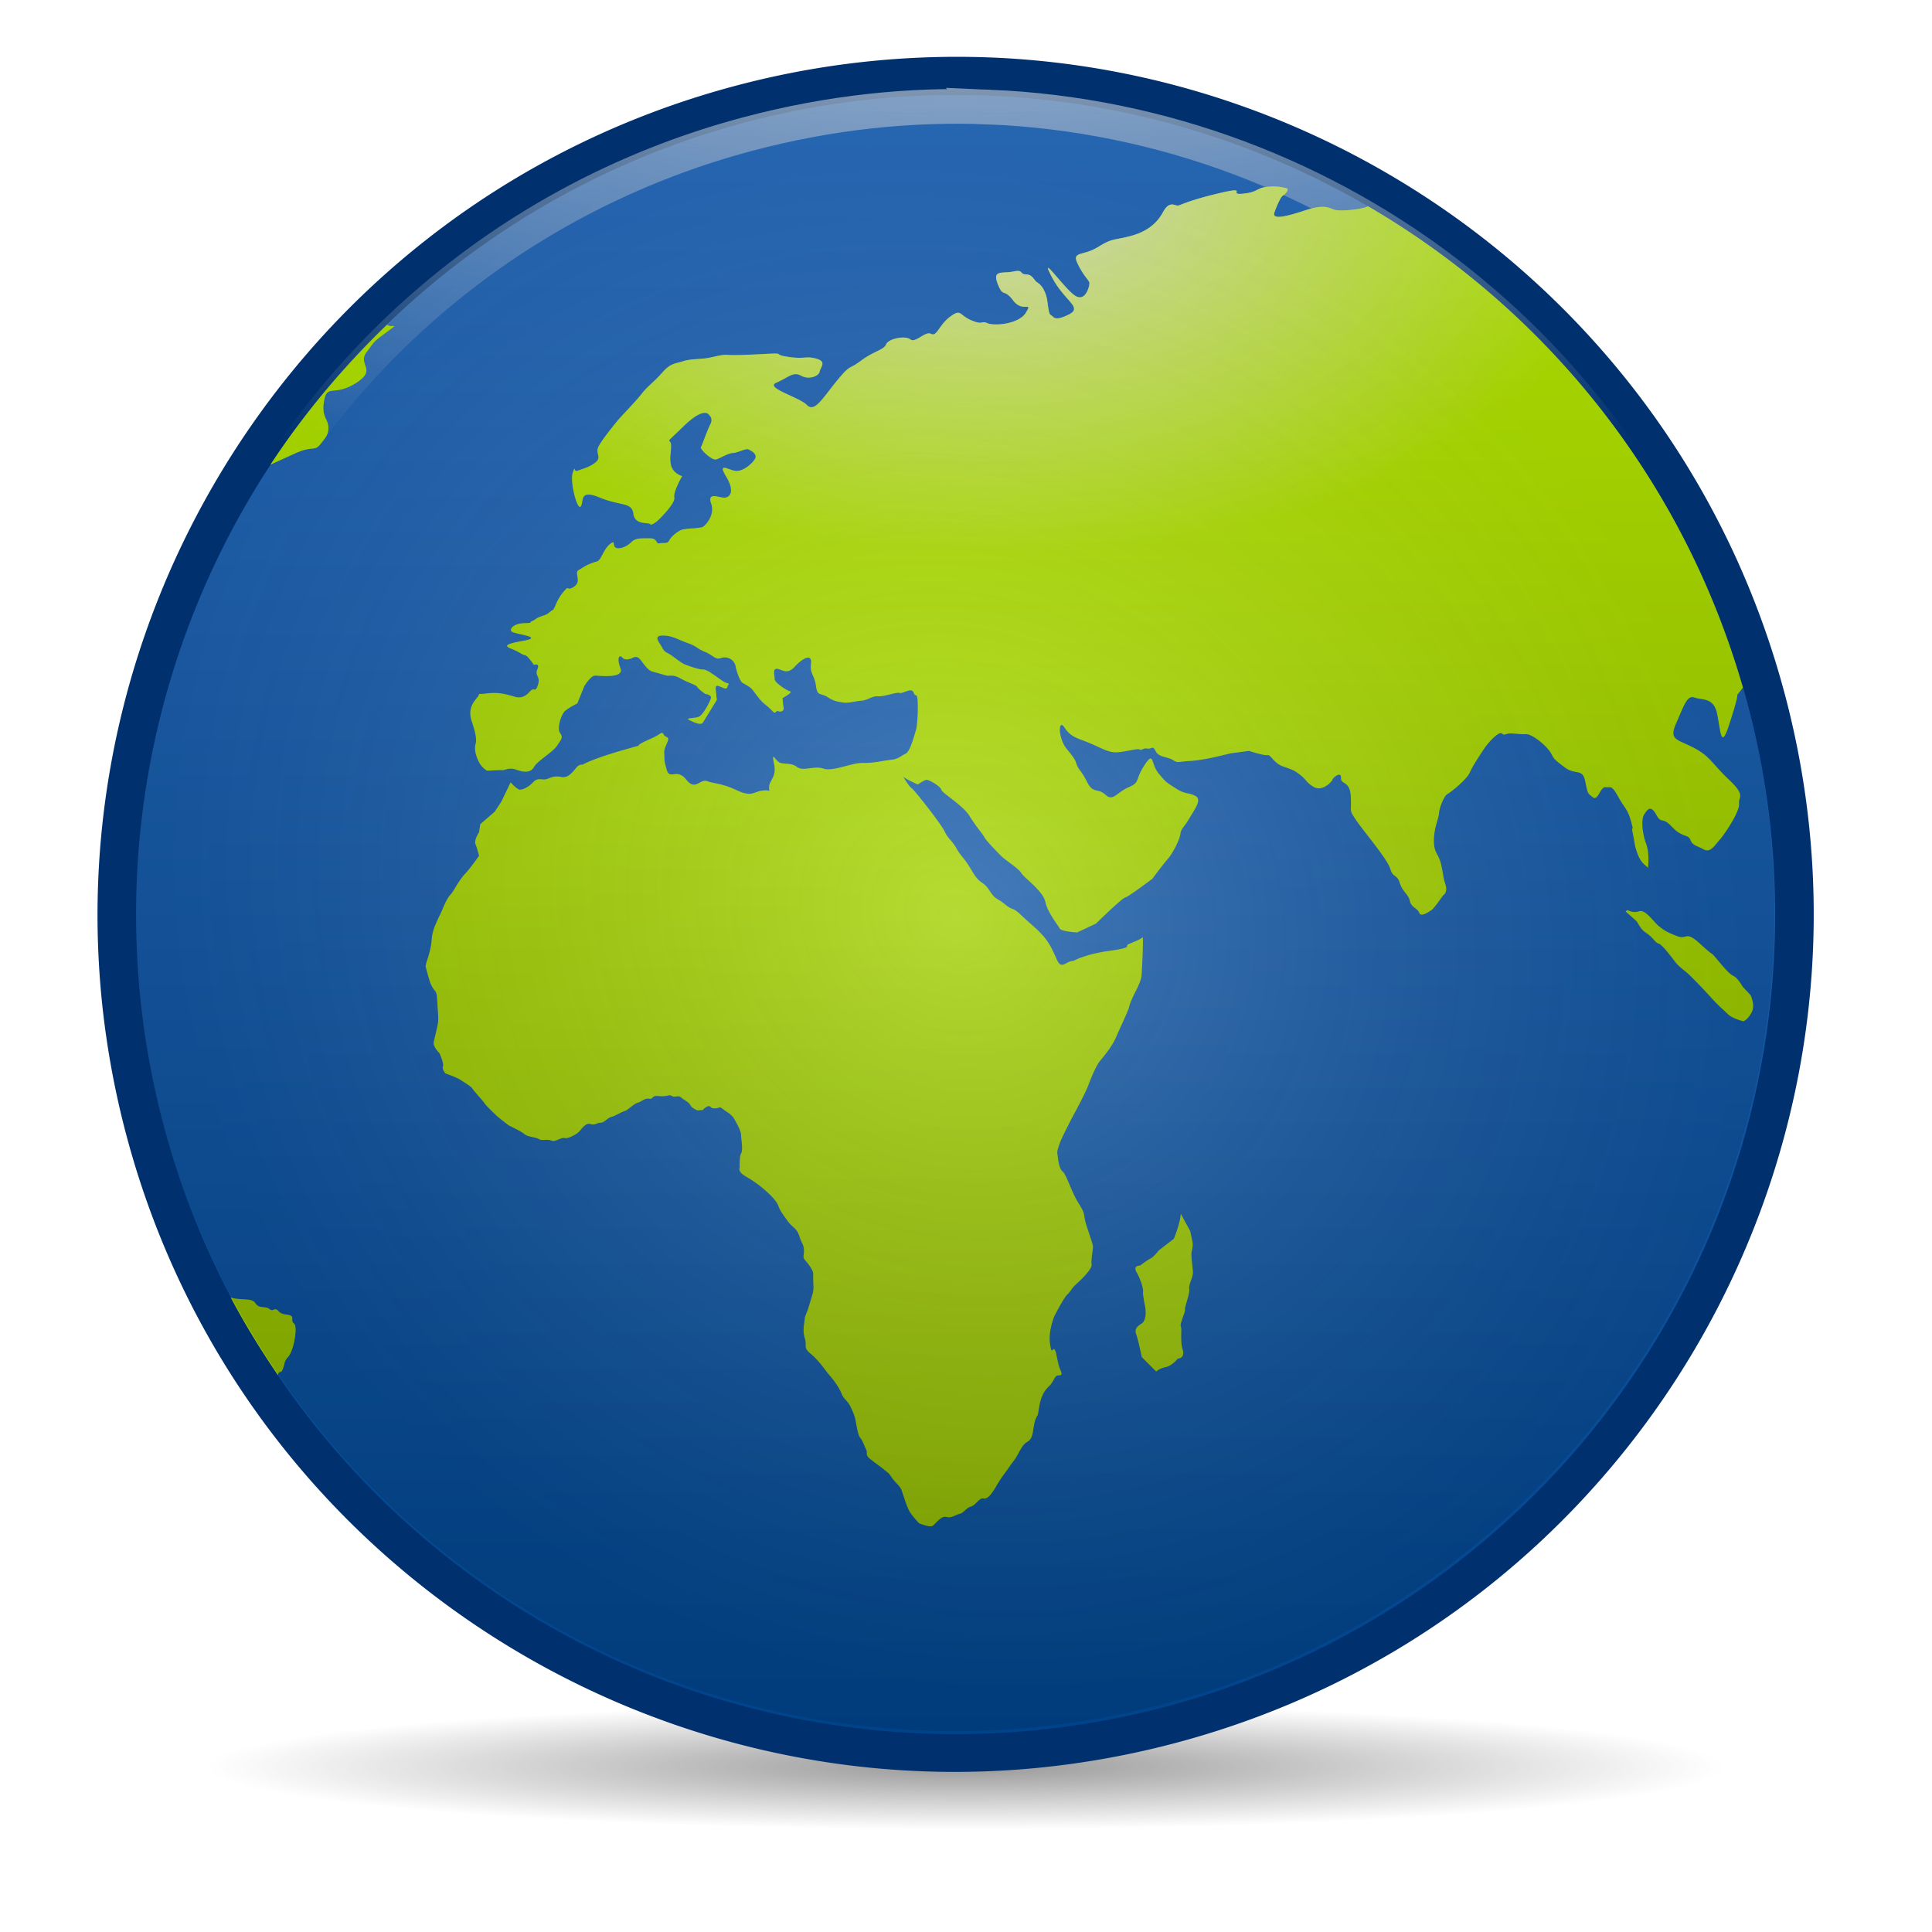
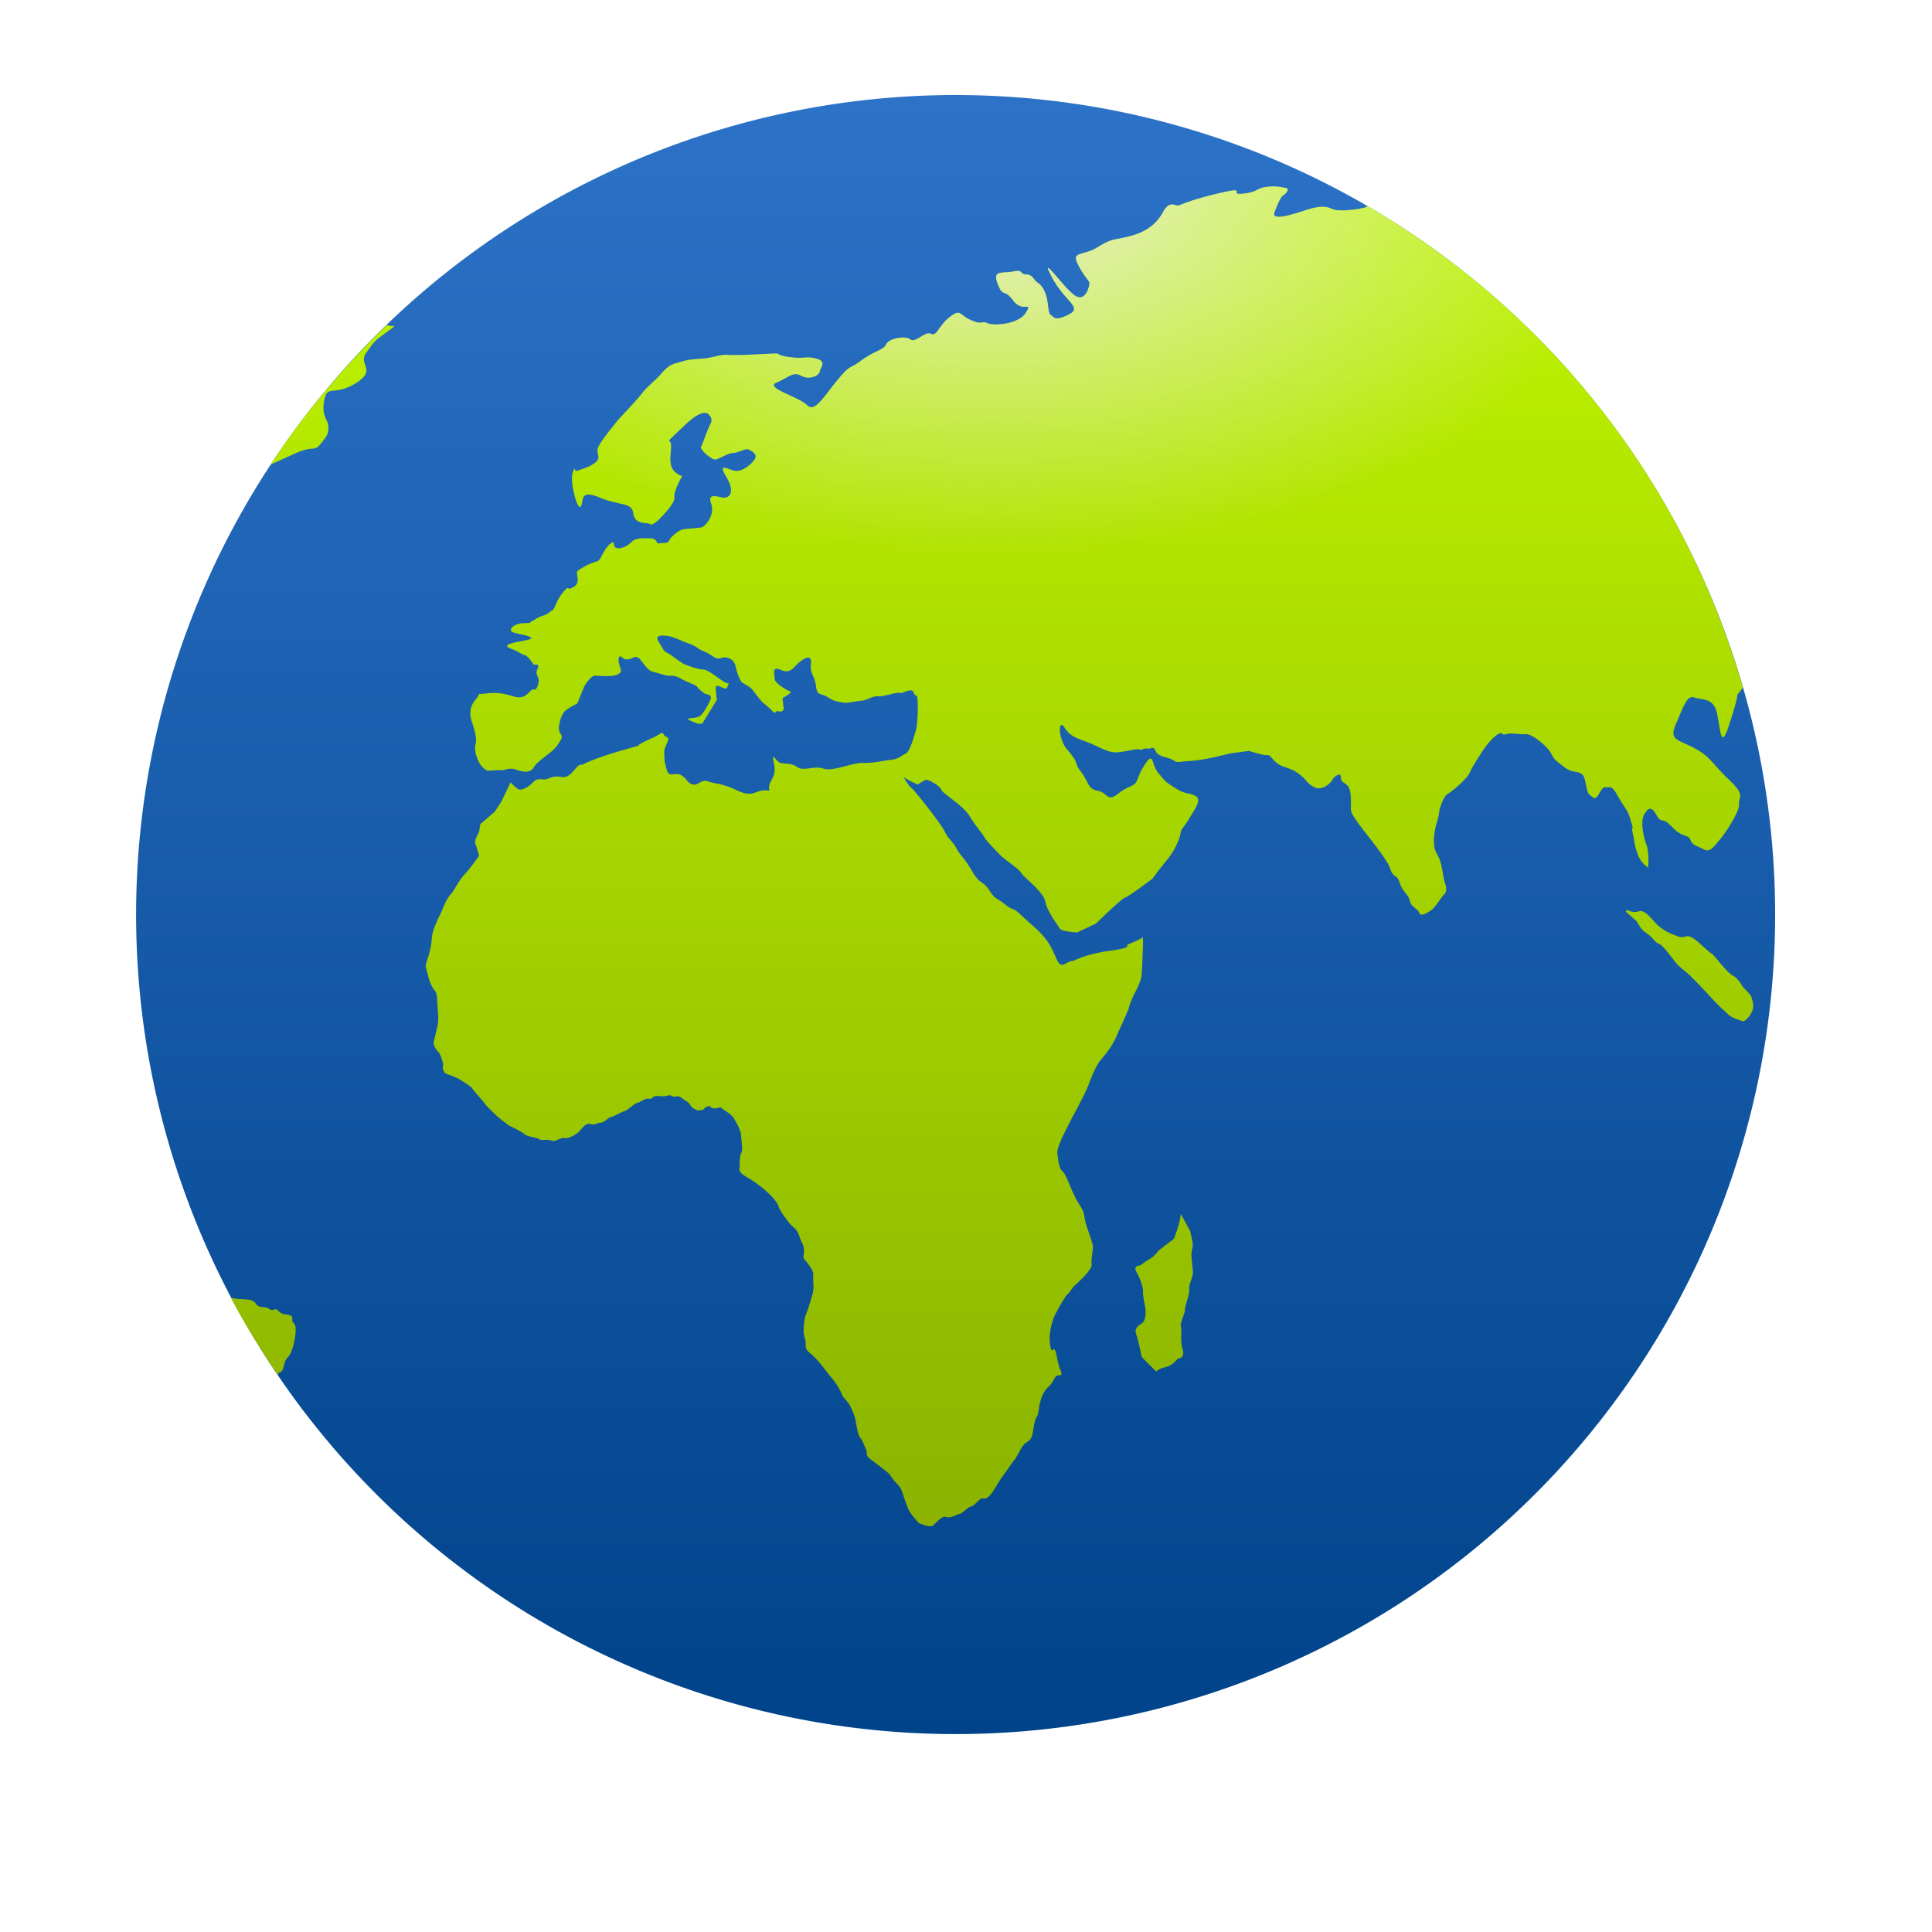
<svg xmlns="http://www.w3.org/2000/svg" xmlns:xlink="http://www.w3.org/1999/xlink" viewBox="0 0 128 128">
  <defs>
    <linearGradient id="f">
      <stop stop-color="#bff500" />
      <stop offset="1" stop-color="#8bb300" />
    </linearGradient>
    <linearGradient y1="12.354" x2="0" y2="101.12" id="k" xlink:href="#f" gradientUnits="userSpaceOnUse" />
    <linearGradient id="e">
      <stop stop-color="#2c72c7" />
      <stop offset="1" stop-color="#00438a" />
    </linearGradient>
    <linearGradient id="a">
      <stop />
      <stop offset="1" stop-opacity="0" />
    </linearGradient>
    <linearGradient id="b">
      <stop stop-color="#eee" stop-opacity=".872" />
      <stop offset="1" stop-color="#eee" stop-opacity="0" />
    </linearGradient>
    <linearGradient y1="6.281" x2="0" y2="114.9" id="i" xlink:href="#e" gradientUnits="userSpaceOnUse" />
    <linearGradient id="c">
      <stop stop-color="#eee" />
      <stop offset="1" stop-color="#eee" stop-opacity="0" />
    </linearGradient>
    <linearGradient id="d">
      <stop stop-color="#fff" />
      <stop offset="1" stop-opacity=".551" />
    </linearGradient>
    <radialGradient cx="63.31" cy="-19.692" r="54.679" id="j" xlink:href="#c" gradientUnits="userSpaceOnUse" gradientTransform="matrix(1.86 0 0 1 -54.457 -.01)" />
    <radialGradient cx="109.07" cy="60.37" r="51.09" id="l" xlink:href="#b" gradientUnits="userSpaceOnUse" gradientTransform="matrix(0 -.479 .835 0 15.318 64.588)" />
    <radialGradient cx="87.49" cy="-9.828" r="47.23" id="m" xlink:href="#d" gradientUnits="userSpaceOnUse" gradientTransform="matrix(-.68 .82 -.885 -.734 114.123 -18.317)" />
    <radialGradient cx="61.03" cy="118.2" r="50.25" id="g" xlink:href="#a" gradientUnits="userSpaceOnUse" gradientTransform="matrix(1 0 0 .083 2.97 107.24)" />
    <filter x="-.048" y="-.576" width="1.095" height="2.152" color-interpolation-filters="sRGB" id="h">
      <feGaussianBlur stdDeviation="1.999" />
    </filter>
  </defs>
-   <path d="M114.245 117.041a50.245 4.167 0 01-100.49 0 50.245 4.167 0 11100.49 0z" opacity=".634" fill="url(#g)" filter="url(#h)" />
-   <path d="M65.75 3.813a56.98 56.98 0 00-17.031 1.874C18.349 13.76.336 44.972 8.375 75.22c8.039 30.246 39.164 48.32 69.531 40.25C108.273 107.398 126.29 76.246 118.25 46c-6.531-24.575-28.266-41.168-52.5-42.188z" fill="#00316e" />
  <path d="M115.786 46.646A54.295 54.295 0 1110.839 74.539a54.295 54.295 0 11104.947-27.893z" fill="url(#i)" />
-   <path d="M65.563 7.094c-5.257-.22-10.641.357-16 1.781-28.57 7.593-45.562 36.9-37.97 65.469 7.594 28.569 36.9 45.561 65.47 37.969 28.568-7.593 45.561-36.932 37.968-65.5-6.169-23.213-26.68-38.767-49.469-39.72z" fill="none" stroke="url(#j)" stroke-width="2.3" />
  <path d="M25.643 21.515c-2.907 2.809-5.517 5.91-7.72 9.266.449-.192 1.012-.465 1.71-.773 1.105-.49 1.19-.069 1.6-.585.41-.517.542-.648.522-1.16-.021-.514-.48-.67-.273-1.747.207-1.078.643-.226 2.093-1.131 1.45-.906.097-1.223.704-2.039.606-.816.444-.678 1.416-1.397.82-.607.273-.191-.052-.434zm51.867-7.943c-.137.048-.295.18-.45.47-.413.776-1.1 1.32-2.191 1.604-1.09.285-1.17.125-2.137.728-.967.603-1.742.254-1.338 1.09.403.835.747 1.095.782 1.26.034.165-.247 1.373-.99.838-.745-.535-2.37-2.887-1.508-1.227.863 1.66 2.104 2.02 1.115 2.512-.99.493-.986.101-1.175.025-.187-.076-.172-.89-.318-1.32-.147-.429-.308-.662-.574-.837-.266-.174-.285-.516-.749-.535-.464-.018-.132-.338-.848-.19-.716.15-1.4-.141-1.028.817.371.957.39.254 1.026 1.1.636.844 1.318.008.85.795-.468.787-2.113.906-2.556.711-.443-.195-.253.153-1.073-.193-.82-.347-.656-.792-1.403-.234-.746.558-.874 1.34-1.262 1.134-.389-.207-1.028.637-1.372.364-.344-.273-1.453-.046-1.604.33-.152.377-.815.445-1.66 1.08-.845.636-.657.179-1.619 1.356s-1.463 2.104-1.974 1.578c-.512-.525-2.812-1.136-2.02-1.474.792-.337 1.11-.76 1.632-.466.52.294 1.186.034 1.238-.265.053-.298.5-.671-.23-.864-.73-.194-.723.053-1.85-.115-1.127-.168-.073-.272-1.552-.194-1.478.077-2.097.09-2.506.06-.408-.03-.938.179-1.5.238-.563.06-.964.036-1.449.194-.484.158-.778.105-1.336.738-.558.634-1.018.943-1.378 1.42-.36.477-1.376 1.498-1.65 1.843-.273.344-1.225 1.483-1.266 1.837-.042.353.243.558-.152.87-.395.312-.848.41-1.167.534-.16.061-.184-.076-.197-.14-.013.011-.056.063-.123.257-.216.62.316 2.584.534 2.251.219-.332-.135-1.161 1.249-.587 1.384.574 2.126.284 2.23 1.067.106.783.966.552 1.11.695.145.142.64-.361.64-.361s1.046-1.021.966-1.407c-.08-.385.518-1.414.518-1.414s-.622-.179-.737-.73c-.114-.55.008-.736.003-1.31-.004-.573-.593.115.842-1.277 1.435-1.39 1.696-.706 1.696-.706s.267.203.06.59c-.206.389-.533 1.374-.62 1.506-.088.134.71.881.985.824.275-.057.788-.415 1.13-.428.343-.014.834-.316 1.022-.24.189.076.647.32.429.652-.218.333-.768.793-1.23.774-.465-.018-1.284-.653-.669.37.615 1.021.236 1.386-.106 1.4-.342.014-1.167-.409-.885.395.282.803-.44 1.53-.605 1.565-.166.035-.493.067-.493.067s-.502.022-.777.08c-.276.057-.776.461-.895.716-.12.255-.373.147-.648.204-.276.057-.09-.339-.664-.334-.573.004-.923-.032-1.208.257-.285.29-.765.486-1.02.367-.254-.12.01-.562-.385-.249-.395.312-.586.969-.74 1.059-.02.01-.024.034-.022.037-.024.008.041.016-.141.07-.65.193-.881.392-1.189.571-.308.18.247.758-.313 1.105-.56.346-.224-.237-.728.385-.502.622-.5 1.077-.708 1.177-.209.102-.154.203-.638.362-.485.158-.412.226-.676.339-.264.112.092.127-.537.142-.629.016-1 .347-.845.544.156.198 2.297.367.743.633-1.554.266-.989.426-.613.578.377.151.592.349.77.37.176.02.585.642.585.642s.431-.155.236.289c-.195.443.217.456.045 1.009-.172.553-.246.217-.444.373-.197.156-.455.633-1.13.429-.676-.205-1.146-.299-1.874-.205-.728.094-.253-.119-.668.37-.416.489-.444.964-.286 1.448.158.484.366 1.127.27 1.492-.097.365-.032.692.181 1.165.214.473.586.642.586.642s.803-.057.98-.037c.176.021.452-.212.95-.029.498.184.957.207 1.164-.181.207-.388 1.251-.993 1.513-1.392.262-.4.454-.56.22-.856-.234-.297.074-1.234.315-1.457.241-.222.823-.506.823-.506l.462-1.144s.421-.697.708-.699c.287-.002 1.95.212 1.692-.481-.26-.694-.091-.947.131-.706.223.241.644.02.644.02s.212-.144.412-.013c.2.13.546.81.91.907.366.097.69.199.933.263.243.065.424-.099.945.196.521.294 1.02.413 1.109.567.09.153.538.463.538.463s.428.043.363.287c-.064.243-.485 1.018-.738 1.185-.253.168-1.02.087-.7.25.321.163.778.374.908.174.132-.2.936-1.525.936-1.525a.956.956 0 01-.042-.277c-.013-.341-.154-.724.156-.616.31.109.52.28.584.037.064-.244.209-.153-.101-.26-.31-.109-1.168-.89-1.51-.876-.342.013-1.277-.363-1.277-.363s-.226-.123-.703-.484c-.478-.36-.544-.24-.735-.602-.19-.363-.619-.785.01-.801.63-.016 1.08.29 1.7.506.619.216.543.34 1.108.567.564.228.694.554 1.068.418.374-.135.87.044.974.54.103.496.317 1.006.45 1.093.133.088.509.264.665.462.156.197.498.679.709.865.211.186.407.325.63.567.222.24.193-.082.38-.006.19.076.395-.032.349-.252-.046-.22-.07-.62-.07-.62s.731-.384.488-.449c-.243-.064-1.024-.584-1.015-.815.01-.232-.147-.674.14-.676.287-.002.666.445 1.18-.122.515-.567 1.173-.933 1.09-.226-.083.707.235.749.328 1.477.094.728.309.446.775.752.465.305.754.306 1.053.358.298.053.727-.085 1.18-.122.452-.037.694-.323 1.103-.293.408.03 1.253-.3 1.441-.223.188.075.785-.396.92-.022.135.375.256-.126.274.79.018.915-.09 1.587-.09 1.587-.364 1.283-.525 1.598-.79 1.71-.263.113-.385.317-.892.365-.507.048-1.11.224-1.86.208-.75-.017-1.994.591-2.614.375-.62-.216-1.341.208-1.752-.109-.41-.317-.936-.144-1.202-.319-.266-.174-.504-.764-.32.117.183.882-.31 1.06-.33 1.524-.018.464.203.167-.415.238-.618.071-.71.459-1.729-.019-1.019-.478-1.449-.416-1.947-.6s-.777.683-1.4-.106c-.625-.79-1.086.058-1.29-.647-.204-.705-.13-.653-.166-1.105-.036-.453.474-.957.164-1.065-.31-.108-.145-.433-.497-.187-.351.245-.885.405-1.292.662-.406.257.976-.214-1.139.399-2.114.612-2.65.96-2.65.96s-.193-.07-.423.208c-.23.277-.536.69-.956.605-.42-.085-.637.002-.956.126-.32.124-.604-.14-.932.216-.329.356-.77.554-.959.478-.189-.077-.538-.463-.538-.463l-.617 1.281-.432.657-.96.83-.082.533s-.348.532-.235.796c.112.265.236.768.236.768s-.619.876-.904 1.165c-.284.29-.63.87-.63.87s-.224.4-.366.544c-.143.145-.344.522-.496.898-.152.377-.308.648-.384.837-.076.188-.324.637-.363 1.277-.039.64-.345 1.464-.345 1.464l-.056.27c.25.926.291 1.1.47 1.408.179.307.267.169.305.908.04.74.092 1.038.05 1.391-.04.353-.234 1.023-.286 1.322-.053.298.385.727.385.727s.305.677.23.865c-.076.188.156.469.156.469s.743.26 1.01.434c.265.174.704.433.793.587.09.154.711.815.8.968.09.154.646.67.79.812.145.142.811.646.811.646s.837.397 1.049.583c.21.186.748.192.947.323.2.13.57-.02.825.1.255.12.637-.235.88-.17.244.064.802-.266.945-.41.142-.145.445-.628.755-.52.31.107.448-.095.68-.086.231.01.477-.33.698-.377.22-.045.749-.368.914-.402.166-.035.625-.498.845-.544.22-.046.461-.318.76-.266.298.053.125-.236.655-.174s.661-.136.86-.005c.2.13.39-.09.601.096.211.185.513.298.614.507.1.21.476.352.476.352l.344-.027s.365-.4.52-.203c.157.198.645.02.645.02l.627.44.213.2s.52.824.533 1.166c.014.342.142 1.043.011 1.242-.13.2-.098.952-.098.952s-.175.255.413.593a7.698 7.698 0 011.217.857c.212.186.787.69.922 1.064.135.374.297.566.62 1.016.324.45.61.466.779 1.006.17.54.28.512.305.909.025.397-.13.468.093.709.222.241.542.706.522.883-.02.176.02.92.02.92l-.04.33-.32 1.075-.21.534c-.029.408-.178.867-.008 1.407.17.54-.15.582.404 1.041.556.46.908 1.04 1.287 1.478.379.438.642.882.766 1.2.124.32.364.39.566.808.201.418.277.625.335.9.057.276.164 1.021.309 1.163.144.143.307.609.408.817.101.21-.117.308.294.625.41.316.684.504.961.734.278.23.203.136.449.487.245.351.51.503.633.821.124.32.345 1.152.591 1.503.245.351.564.68.564.68s.67.283.878.182c.209-.101.562-.694.927-.598.365.097.597-.142.872-.2.276-.057.488-.433.764-.49.275-.057.571-.6.815-.536.243.064.47-.201.688-.534.218-.332.32-.574.724-1.118.404-.544.357-.526.63-.87.274-.344.496-1.027.858-1.217.363-.19.375-.614.428-.912.053-.299.072-.466.192-.721.12-.255.064.053.19-.721.128-.774.42-1.134.662-1.357.24-.223.337-.584.491-.673.154-.09.462.087.249-.386-.213-.473-.25-1.22-.394-1.363-.145-.143-.182.438-.298-.4-.116-.838.287-1.8.287-1.8s.62-1.22.862-1.442c.241-.223.27-.404.61-.705.34-.3 1.057-1.011 1-1.287-.058-.276.12-1.07.086-1.236-.035-.165-.088-.322-.393-1.236-.305-.914-.025-.736-.539-1.549-.514-.812-.802-1.91-1.079-2.139-.278-.23-.301-.964-.347-1.184-.046-.22.224-.858.343-1.113.12-.255.647-1.29.647-1.29s.823-1.484 1.083-2.17c.26-.687.533-1.298.762-1.576.23-.277.784-.926 1.055-1.557.27-.63.847-1.84.868-2.018.02-.176.324-.82.324-.82s.468-.841.498-1.25c.03-.408.147-2.67.06-2.537s-.75.377-.958.478c-.209.1.392.2-1.229.422-1.62.222-2.377.664-2.377.664-.52-.008-.783.648-1.109-.089-.325-.736-.537-1.171-.982-1.654-.445-.482-.714-.653-1.358-1.267-.645-.613-.533-.273-1.089-.732-.555-.46-.622-.276-1.046-.935-.424-.659-.597-.34-1.134-1.262-.537-.924-.76-.995-1.04-1.512-.28-.516-.558-.63-.772-1.103-.213-.473-2.005-2.762-2.205-2.893-.2-.13-.648-.932-.558-.778.09.154.973.54.973.54s.391-.274.557-.308c.165-.034.96.439 1.005.659.046.22 1.43 1.024 1.866 1.738.436.714.879 1.19.979 1.4.1.209.844.978 1.134 1.263.288.284 1.14.81 1.318 1.117.18.308 1.443 1.191 1.592 1.907.15.717.846 1.551.947 1.76.1.209 1.156.267 1.156.267l1.249-.587s1.714-1.681 1.934-1.727c.22-.046 1.808-1.247 1.808-1.247s.583-.798.999-1.287c.415-.489.816-1.342.857-1.696.042-.354.254-.431.591-1.019.338-.588.86-1.23.405-1.48-.454-.25-.652-.075-1.317-.512-.666-.436-.587-.342-1.122-.978-.535-.636-.289-1.546-.943-.548-.655.999-.257 1.122-1.049 1.46-.792.337-1.026.972-1.526.502-.5-.471-.817-.047-1.21-.828-.392-.78-.56-.809-.683-1.127-.123-.32-.054-.333-.666-1.068-.613-.735-.58-2.086-.156-1.427.424.659.894.698 1.714 1.045.819.346 1.237.66 1.91.577.672-.082 1.225-.256 1.358-.17.134.088.195-.119.493-.066.299.053.355-.246.557.17.201.419.813.372 1.146.59.333.218.331.106 1.07.067.74-.04 1.718-.265 1.718-.265l1.051-.248 1.203-.16s1.004.327 1.224.281c.22-.045.409.533 1.028.749.62.216.728.242 1.139.559.411.317.396.516.917.81.521.294 1.137-.295 1.213-.482.075-.189.592-.585.574-.121-.019.463.594.15.647 1.232.052 1.081-.126.826.299 1.485.424.659 2.115 2.631 2.308 3.28.193.65.454.354.635.95.181.594.577.753.669 1.194.091.441.501.472.625.792.124.319.66-.095.813-.185.154-.09.764-.969.764-.969s.332-.173.161-.713c-.17-.539-.1-.442-.273-1.268-.172-.826-.489-.763-.495-1.624-.007-.86.309-1.437.34-1.846.03-.408.348-1.164.557-1.265.208-.101 1.28-.97 1.475-1.414.196-.443.557-.985.906-1.517.349-.533 1.011-1.22 1.21-1.088.2.13.115.081.39.024.276-.057.823.052 1.22.027.398-.025 1.366.764 1.635 1.225.268.462.134.354.89.945.754.59 1.214.055 1.398.937.183.882.165.804.51 1.077.344.274.49-.712.842-.67.354.041.382-.186.84.638.46.825.617.786.856 1.656.238.87-.04.053.108.77.15.716.103.8.35 1.438.248.64.681.76.65.881 0 0 .134-.99-.114-1.63-.247-.637-.352-1.61-.134-1.943.218-.333.432-.66.801.01.37.67.377.085 1.045.808.668.724 1.082.483 1.217.858.135.374.416.38.87.63.454.251.703-.214 1.075-.637.373-.422 1.33-1.876 1.282-2.383-.048-.507.463-.523-.682-1.606-1.145-1.084-1.216-1.522-2.313-2.099-1.097-.576-1.68-.495-1.17-1.636s.712-1.878 1.21-1.694c.498.183 1.268-.032 1.498 1.07.229 1.102.25 2.37.746.887.434-1.297.65-2.13.582-2.134-.076.125.382-.484.382-.484-4.016-13.946-13.173-25.093-24.851-31.892-.036.015-.079.051-.112.062-.484.158-1.604.272-2.025.187-.42-.085-.606-.44-2.005.022-1.398.464-2.224.626-2.04.128.183-.498.413-1.02.567-1.109.154-.09.485-.444.187-.496-.298-.054-.623-.153-1.296-.071s-.558.354-1.572.45c-1.015.096.485-.516-1.542-.037-2.027.48-2.499.772-2.72.818-.137.029-.326-.125-.554-.044zm30.323 46.716l-.133.1.667.588c.211.186.235.53.701.835.466.306.583.642.826.707.243.064.9.966 1.134 1.262.234.296.636.555.925.84.29.284.89.894 1.414 1.475.523.581.834.822 1.124 1.106.289.285 1.017.464 1.017.464s.272-.1.523-.554c.25-.454.041-.89.007-1.055-.035-.166-.52-.578-.61-.732-.09-.154-.339-.553-.593-.672-.255-.12-.56-.477-1.094-1.114-.535-.636.013.02-1.055-.965-1.067-.985-.863-.286-1.55-.545-.685-.26-.885-.39-1.229-.663-.345-.273-.887-1.138-1.317-.99a.882.882 0 01-.757-.087zM15.29 85.97c.943 1.789 2 3.49 3.122 5.14.087-.36.158-.066.294-.334.163-.321.092-.577.376-.866.285-.289.51-1.251.505-1.826-.005-.573-.25-.298-.22-.707s-.598-.156-.898-.496c-.301-.34-.339.074-.616-.155-.277-.23-.677.016-.934-.39-.231-.367-.867-.166-1.629-.366zm62.94-5.555c-.04.64-.455 1.653-.455 1.653l-1.006.778s-.322.423-.531.524c-.21.1-.704.474-.704.474s-.501-.016-.233.445c.268.462.451 1.082.43 1.259-.02.176.035.515.126.956.092.44.053 1.002-.2 1.17-.252.167-.52.335-.385.709.135.374.374 1.528.374 1.528l.957.959s.183-.202.624-.294c.44-.091.807-.565.807-.565s.502-.002.32-.596c-.18-.595-.03-1.378-.12-1.532-.088-.154.31-.962.276-1.127-.034-.165.337-1.075.28-1.351-.058-.275.258-.777.245-1.119-.014-.342-.145-1.14-.08-1.383.064-.243.088-.461.042-.681l-.145-.664-.623-1.143z" fill="url(#k)" />
  <path d="M25.643 21.515c-2.907 2.809-5.517 5.91-7.72 9.266.449-.192 1.012-.465 1.71-.773 1.105-.49 1.19-.069 1.6-.585.41-.517.542-.648.522-1.16-.021-.514-.48-.67-.273-1.747.207-1.078.643-.226 2.093-1.131 1.45-.906.097-1.223.704-2.039.606-.816.444-.678 1.416-1.397.82-.607.273-.191-.052-.434zm51.867-7.943c-.137.048-.295.18-.45.47-.413.776-1.1 1.32-2.191 1.604-1.09.285-1.17.125-2.137.728-.967.603-1.742.254-1.338 1.09.403.835.747 1.095.782 1.26.034.165-.247 1.373-.99.838-.745-.535-2.37-2.887-1.508-1.227.863 1.66 2.104 2.02 1.115 2.512-.99.493-.986.101-1.175.025-.187-.076-.172-.89-.318-1.32-.147-.429-.308-.662-.574-.837-.266-.174-.285-.516-.749-.535-.464-.018-.132-.338-.848-.19-.716.15-1.4-.141-1.028.817.371.957.39.254 1.026 1.1.636.844 1.318.008.85.795-.468.787-2.113.906-2.556.711-.443-.195-.253.153-1.073-.193-.82-.347-.656-.792-1.403-.234-.746.558-.874 1.34-1.262 1.134-.389-.207-1.028.637-1.372.364-.344-.273-1.453-.046-1.604.33-.152.377-.815.445-1.66 1.08-.845.636-.657.179-1.619 1.356s-1.463 2.104-1.974 1.578c-.512-.525-2.812-1.136-2.02-1.474.792-.337 1.11-.76 1.632-.466.52.294 1.186.034 1.238-.265.053-.298.5-.671-.23-.864-.73-.194-.723.053-1.85-.115-1.127-.168-.073-.272-1.552-.194-1.478.077-2.097.09-2.506.06-.408-.03-.938.179-1.5.238-.563.06-.964.036-1.449.194-.484.158-.778.105-1.336.738-.558.634-1.018.943-1.378 1.42-.36.477-1.376 1.498-1.65 1.843-.273.344-1.225 1.483-1.266 1.837-.042.353.243.558-.152.87-.395.312-.848.41-1.167.534-.16.061-.184-.076-.197-.14-.013.011-.056.063-.123.257-.216.62.316 2.584.534 2.251.219-.332-.135-1.161 1.249-.587 1.384.574 2.126.284 2.23 1.067.106.783.966.552 1.11.695.145.142.64-.361.64-.361s1.046-1.021.966-1.407c-.08-.385.518-1.414.518-1.414s-.622-.179-.737-.73c-.114-.55.008-.736.003-1.31-.004-.573-.593.115.842-1.277 1.435-1.39 1.696-.706 1.696-.706s.267.203.06.59c-.206.389-.533 1.374-.62 1.506-.088.134.71.881.985.824.275-.057.788-.415 1.13-.428.343-.014.834-.316 1.022-.24.189.076.647.32.429.652-.218.333-.768.793-1.23.774-.465-.018-1.284-.653-.669.37.615 1.021.236 1.386-.106 1.4-.342.014-1.167-.409-.885.395.282.803-.44 1.53-.605 1.565-.166.035-.493.067-.493.067s-.502.022-.777.08c-.276.057-.776.461-.895.716-.12.255-.373.147-.648.204-.276.057-.09-.339-.664-.334-.573.004-.923-.032-1.208.257-.285.29-.765.486-1.02.367-.254-.12.01-.562-.385-.249-.395.312-.586.969-.74 1.059-.02.01-.024.034-.022.037-.024.008.041.016-.141.07-.65.193-.881.392-1.189.571-.308.18.247.758-.313 1.105-.56.346-.224-.237-.728.385-.502.622-.5 1.077-.708 1.177-.209.102-.154.203-.638.362-.485.158-.412.226-.676.339-.264.112.092.127-.537.142-.629.016-1 .347-.845.544.156.198 2.297.367.743.633-1.554.266-.989.426-.613.578.377.151.592.349.77.37.176.02.585.642.585.642s.431-.155.236.289c-.195.443.217.456.045 1.009-.172.553-.246.217-.444.373-.197.156-.455.633-1.13.429-.676-.205-1.146-.299-1.874-.205-.728.094-.253-.119-.668.37-.416.489-.444.964-.286 1.448.158.484.366 1.127.27 1.492-.097.365-.032.692.181 1.165.214.473.586.642.586.642s.803-.057.98-.037c.176.021.452-.212.95-.029.498.184.957.207 1.164-.181.207-.388 1.251-.993 1.513-1.392.262-.4.454-.56.22-.856-.234-.297.074-1.234.315-1.457.241-.222.823-.506.823-.506l.462-1.144s.421-.697.708-.699c.287-.002 1.95.212 1.692-.481-.26-.694-.091-.947.131-.706.223.241.644.02.644.02s.212-.144.412-.013c.2.13.546.81.91.907.366.097.69.199.933.263.243.065.424-.099.945.196.521.294 1.02.413 1.109.567.09.153.538.463.538.463s.428.043.363.287c-.064.243-.485 1.018-.738 1.185-.253.168-1.02.087-.7.25.321.163.778.374.908.174.132-.2.936-1.525.936-1.525a.956.956 0 01-.042-.277c-.013-.341-.154-.724.156-.616.31.109.52.28.584.037.064-.244.209-.153-.101-.26-.31-.109-1.168-.89-1.51-.876-.342.013-1.277-.363-1.277-.363s-.226-.123-.703-.484c-.478-.36-.544-.24-.735-.602-.19-.363-.619-.785.01-.801.63-.016 1.08.29 1.7.506.619.216.543.34 1.108.567.564.228.694.554 1.068.418.374-.135.87.044.974.54.103.496.317 1.006.45 1.093.133.088.509.264.665.462.156.197.498.679.709.865.211.186.407.325.63.567.222.24.193-.082.38-.006.19.076.395-.032.349-.252-.046-.22-.07-.62-.07-.62s.731-.384.488-.449c-.243-.064-1.024-.584-1.015-.815.01-.232-.147-.674.14-.676.287-.002.666.445 1.18-.122.515-.567 1.173-.933 1.09-.226-.083.707.235.749.328 1.477.094.728.309.446.775.752.465.305.754.306 1.053.358.298.053.727-.085 1.18-.122.452-.037.694-.323 1.103-.293.408.03 1.253-.3 1.441-.223.188.075.785-.396.92-.022.135.375.256-.126.274.79.018.915-.09 1.587-.09 1.587-.364 1.283-.525 1.598-.79 1.71-.263.113-.385.317-.892.365-.507.048-1.11.224-1.86.208-.75-.017-1.994.591-2.614.375-.62-.216-1.341.208-1.752-.109-.41-.317-.936-.144-1.202-.319-.266-.174-.504-.764-.32.117.183.882-.31 1.06-.33 1.524-.018.464.203.167-.415.238-.618.071-.71.459-1.729-.019-1.019-.478-1.449-.416-1.947-.6s-.777.683-1.4-.106c-.625-.79-1.086.058-1.29-.647-.204-.705-.13-.653-.166-1.105-.036-.453.474-.957.164-1.065-.31-.108-.145-.433-.497-.187-.351.245-.885.405-1.292.662-.406.257.976-.214-1.139.399-2.114.612-2.65.96-2.65.96s-.193-.07-.423.208c-.23.277-.536.69-.956.605-.42-.085-.637.002-.956.126-.32.124-.604-.14-.932.216-.329.356-.77.554-.959.478-.189-.077-.538-.463-.538-.463l-.617 1.281-.432.657-.96.83-.082.533s-.348.532-.235.796c.112.265.236.768.236.768s-.619.876-.904 1.165c-.284.29-.63.87-.63.87s-.224.4-.366.544c-.143.145-.344.522-.496.898-.152.377-.308.648-.384.837-.076.188-.324.637-.363 1.277-.039.64-.345 1.464-.345 1.464l-.056.27c.25.926.291 1.1.47 1.408.179.307.267.169.305.908.04.74.092 1.038.05 1.391-.04.353-.234 1.023-.286 1.322-.053.298.385.727.385.727s.305.677.23.865c-.076.188.156.469.156.469s.743.26 1.01.434c.265.174.704.433.793.587.09.154.711.815.8.968.09.154.646.67.79.812.145.142.811.646.811.646s.837.397 1.049.583c.21.186.748.192.947.323.2.13.57-.02.825.1.255.12.637-.235.88-.17.244.064.802-.266.945-.41.142-.145.445-.628.755-.52.31.107.448-.095.68-.086.231.01.477-.33.698-.377.22-.045.749-.368.914-.402.166-.035.625-.498.845-.544.22-.046.461-.318.76-.266.298.053.125-.236.655-.174s.661-.136.86-.005c.2.13.39-.09.601.096.211.185.513.298.614.507.1.21.476.352.476.352l.344-.027s.365-.4.52-.203c.157.198.645.02.645.02l.627.44.213.2s.52.824.533 1.166c.014.342.142 1.043.011 1.242-.13.2-.098.952-.098.952s-.175.255.413.593a7.698 7.698 0 011.217.857c.212.186.787.69.922 1.064.135.374.297.566.62 1.016.324.45.61.466.779 1.006.17.54.28.512.305.909.025.397-.13.468.093.709.222.241.542.706.522.883-.02.176.02.92.02.92l-.04.33-.32 1.075-.21.534c-.029.408-.178.867-.008 1.407.17.54-.15.582.404 1.041.556.46.908 1.04 1.287 1.478.379.438.642.882.766 1.2.124.32.364.39.566.808.201.418.277.625.335.9.057.276.164 1.021.309 1.163.144.143.307.609.408.817.101.21-.117.308.294.625.41.316.684.504.961.734.278.23.203.136.449.487.245.351.51.503.633.821.124.32.345 1.152.591 1.503.245.351.564.68.564.68s.67.283.878.182c.209-.101.562-.694.927-.598.365.097.597-.142.872-.2.276-.057.488-.433.764-.49.275-.057.571-.6.815-.536.243.064.47-.201.688-.534.218-.332.32-.574.724-1.118.404-.544.357-.526.63-.87.274-.344.496-1.027.858-1.217.363-.19.375-.614.428-.912.053-.299.072-.466.192-.721.12-.255.064.053.19-.721.128-.774.42-1.134.662-1.357.24-.223.337-.584.491-.673.154-.09.462.087.249-.386-.213-.473-.25-1.22-.394-1.363-.145-.143-.182.438-.298-.4-.116-.838.287-1.8.287-1.8s.62-1.22.862-1.442c.241-.223.27-.404.61-.705.34-.3 1.057-1.011 1-1.287-.058-.276.12-1.07.086-1.236-.035-.165-.088-.322-.393-1.236-.305-.914-.025-.736-.539-1.549-.514-.812-.802-1.91-1.079-2.139-.278-.23-.301-.964-.347-1.184-.046-.22.224-.858.343-1.113.12-.255.647-1.29.647-1.29s.823-1.484 1.083-2.17c.26-.687.533-1.298.762-1.576.23-.277.784-.926 1.055-1.557.27-.63.847-1.84.868-2.018.02-.176.324-.82.324-.82s.468-.841.498-1.25c.03-.408.147-2.67.06-2.537s-.75.377-.958.478c-.209.1.392.2-1.229.422-1.62.222-2.377.664-2.377.664-.52-.008-.783.648-1.109-.089-.325-.736-.537-1.171-.982-1.654-.445-.482-.714-.653-1.358-1.267-.645-.613-.533-.273-1.089-.732-.555-.46-.622-.276-1.046-.935-.424-.659-.597-.34-1.134-1.262-.537-.924-.76-.995-1.04-1.512-.28-.516-.558-.63-.772-1.103-.213-.473-2.005-2.762-2.205-2.893-.2-.13-.648-.932-.558-.778.09.154.973.54.973.54s.391-.274.557-.308c.165-.034.96.439 1.005.659.046.22 1.43 1.024 1.866 1.738.436.714.879 1.19.979 1.4.1.209.844.978 1.134 1.263.288.284 1.14.81 1.318 1.117.18.308 1.443 1.191 1.592 1.907.15.717.846 1.551.947 1.76.1.209 1.156.267 1.156.267l1.249-.587s1.714-1.681 1.934-1.727c.22-.046 1.808-1.247 1.808-1.247s.583-.798.999-1.287c.415-.489.816-1.342.857-1.696.042-.354.254-.431.591-1.019.338-.588.86-1.23.405-1.48-.454-.25-.652-.075-1.317-.512-.666-.436-.587-.342-1.122-.978-.535-.636-.289-1.546-.943-.548-.655.999-.257 1.122-1.049 1.46-.792.337-1.026.972-1.526.502-.5-.471-.817-.047-1.21-.828-.392-.78-.56-.809-.683-1.127-.123-.32-.054-.333-.666-1.068-.613-.735-.58-2.086-.156-1.427.424.659.894.698 1.714 1.045.819.346 1.237.66 1.91.577.672-.082 1.225-.256 1.358-.17.134.088.195-.119.493-.066.299.053.355-.246.557.17.201.419.813.372 1.146.59.333.218.331.106 1.07.067.74-.04 1.718-.265 1.718-.265l1.051-.248 1.203-.16s1.004.327 1.224.281c.22-.045.409.533 1.028.749.62.216.728.242 1.139.559.411.317.396.516.917.81.521.294 1.137-.295 1.213-.482.075-.189.592-.585.574-.121-.019.463.594.15.647 1.232.052 1.081-.126.826.299 1.485.424.659 2.115 2.631 2.308 3.28.193.65.454.354.635.95.181.594.577.753.669 1.194.091.441.501.472.625.792.124.319.66-.095.813-.185.154-.09.764-.969.764-.969s.332-.173.161-.713c-.17-.539-.1-.442-.273-1.268-.172-.826-.489-.763-.495-1.624-.007-.86.309-1.437.34-1.846.03-.408.348-1.164.557-1.265.208-.101 1.28-.97 1.475-1.414.196-.443.557-.985.906-1.517.349-.533 1.011-1.22 1.21-1.088.2.13.115.081.39.024.276-.057.823.052 1.22.027.398-.025 1.366.764 1.635 1.225.268.462.134.354.89.945.754.59 1.214.055 1.398.937.183.882.165.804.51 1.077.344.274.49-.712.842-.67.354.041.382-.186.84.638.46.825.617.786.856 1.656.238.87-.04.053.108.77.15.716.103.8.35 1.438.248.64.681.76.65.881 0 0 .134-.99-.114-1.63-.247-.637-.352-1.61-.134-1.943.218-.333.432-.66.801.01.37.67.377.085 1.045.808.668.724 1.082.483 1.217.858.135.374.416.38.87.63.454.251.703-.214 1.075-.637.373-.422 1.33-1.876 1.282-2.383-.048-.507.463-.523-.682-1.606-1.145-1.084-1.216-1.522-2.313-2.099-1.097-.576-1.68-.495-1.17-1.636s.712-1.878 1.21-1.694c.498.183 1.268-.032 1.498 1.07.229 1.102.25 2.37.746.887.434-1.297.65-2.13.582-2.134-.076.125.382-.484.382-.484-4.016-13.946-13.173-25.093-24.851-31.892-.036.015-.079.051-.112.062-.484.158-1.604.272-2.025.187-.42-.085-.606-.44-2.005.022-1.398.464-2.224.626-2.04.128.183-.498.413-1.02.567-1.109.154-.09.485-.444.187-.496-.298-.054-.623-.153-1.296-.071s-.558.354-1.572.45c-1.015.096.485-.516-1.542-.037-2.027.48-2.499.772-2.72.818-.137.029-.326-.125-.554-.044zm30.323 46.716l-.133.1.667.588c.211.186.235.53.701.835.466.306.583.642.826.707.243.064.9.966 1.134 1.262.234.296.636.555.925.84.29.284.89.894 1.414 1.475.523.581.834.822 1.124 1.106.289.285 1.017.464 1.017.464s.272-.1.523-.554c.25-.454.041-.89.007-1.055-.035-.166-.52-.578-.61-.732-.09-.154-.339-.553-.593-.672-.255-.12-.56-.477-1.094-1.114-.535-.636.013.02-1.055-.965-1.067-.985-.863-.286-1.55-.545-.685-.26-.885-.39-1.229-.663-.345-.273-.887-1.138-1.317-.99a.882.882 0 01-.757-.087zM15.29 85.97c.943 1.789 2 3.49 3.122 5.14.087-.36.158-.066.294-.334.163-.321.092-.577.376-.866.285-.289.51-1.251.505-1.826-.005-.573-.25-.298-.22-.707s-.598-.156-.898-.496c-.301-.34-.339.074-.616-.155-.277-.23-.677.016-.934-.39-.231-.367-.867-.166-1.629-.366zm62.94-5.555c-.04.64-.455 1.653-.455 1.653l-1.006.778s-.322.423-.531.524c-.21.1-.704.474-.704.474s-.501-.016-.233.445c.268.462.451 1.082.43 1.259-.02.176.035.515.126.956.092.44.053 1.002-.2 1.17-.252.167-.52.335-.385.709.135.374.374 1.528.374 1.528l.957.959s.183-.202.624-.294c.44-.091.807-.565.807-.565s.502-.002.32-.596c-.18-.595-.03-1.378-.12-1.532-.088-.154.31-.962.276-1.127-.034-.165.337-1.075.28-1.351-.058-.275.258-.777.245-1.119-.014-.342-.145-1.14-.08-1.383.064-.243.088-.461.042-.681l-.145-.664-.623-1.143z" fill="url(#l)" />
-   <path d="M115.786 46.648A54.295 54.295 0 0110.84 74.54a54.295 54.295 0 11104.947-27.892z" opacity=".2" fill="url(#m)" />
</svg>